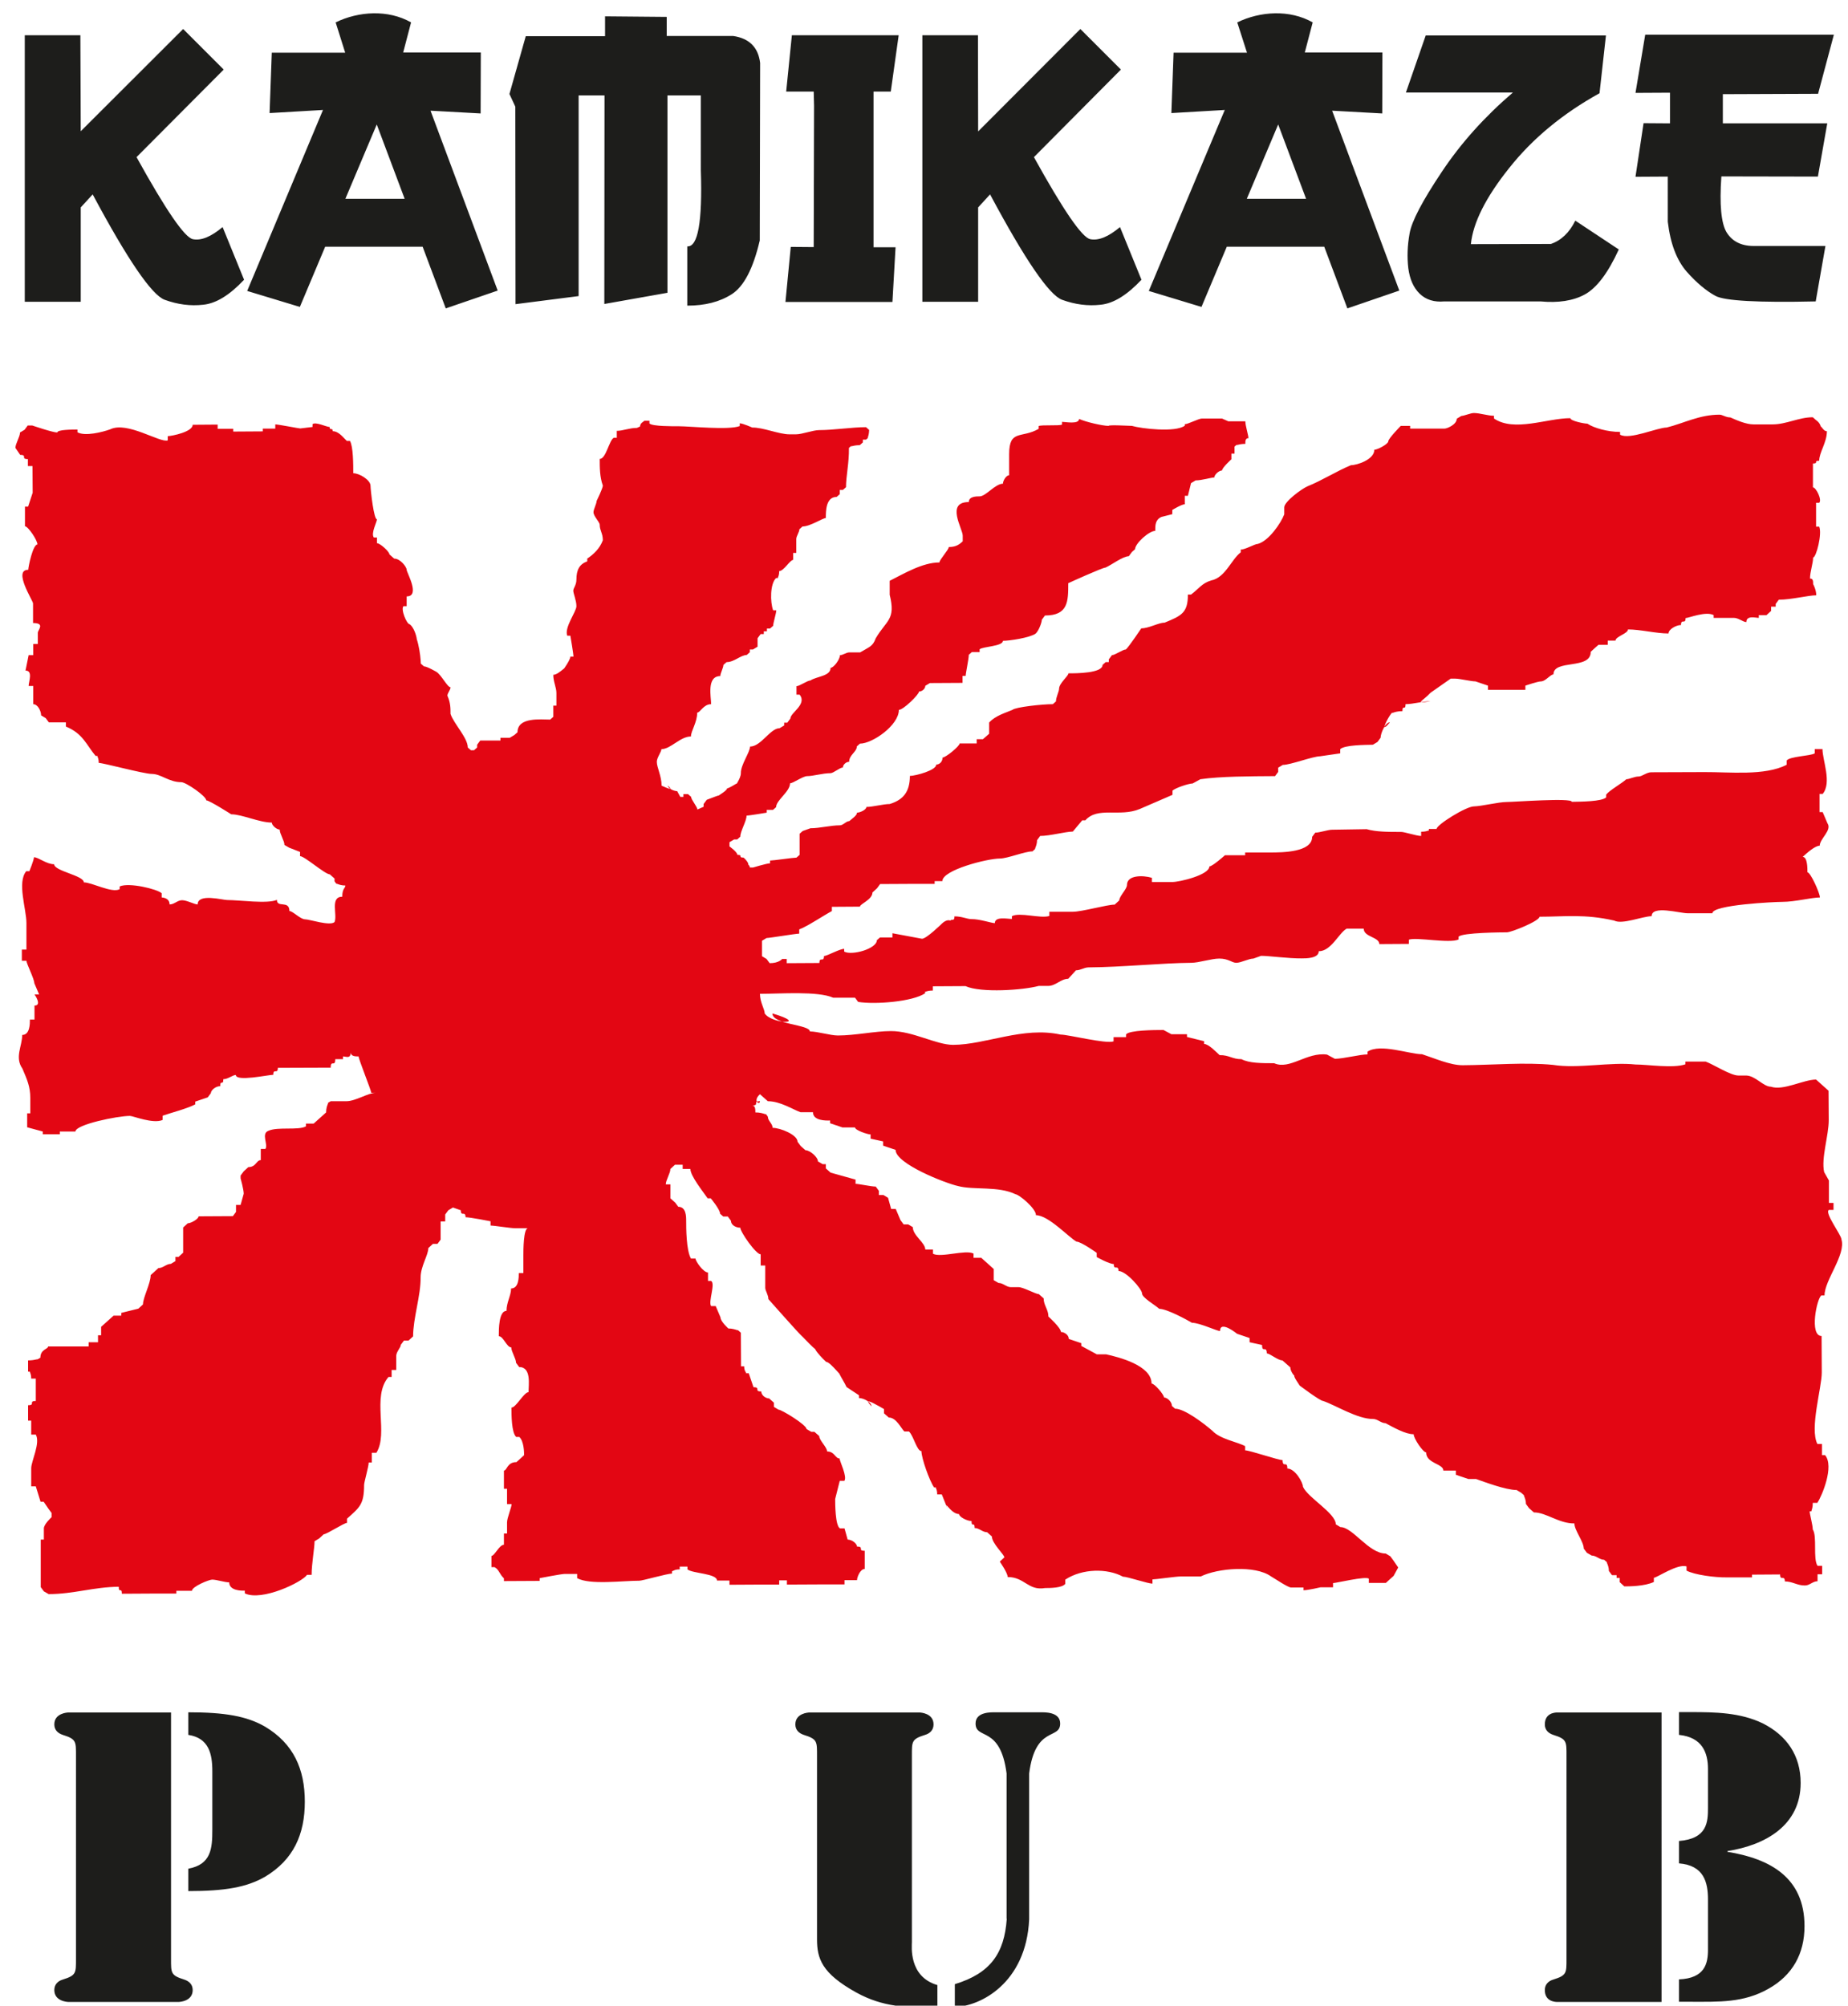
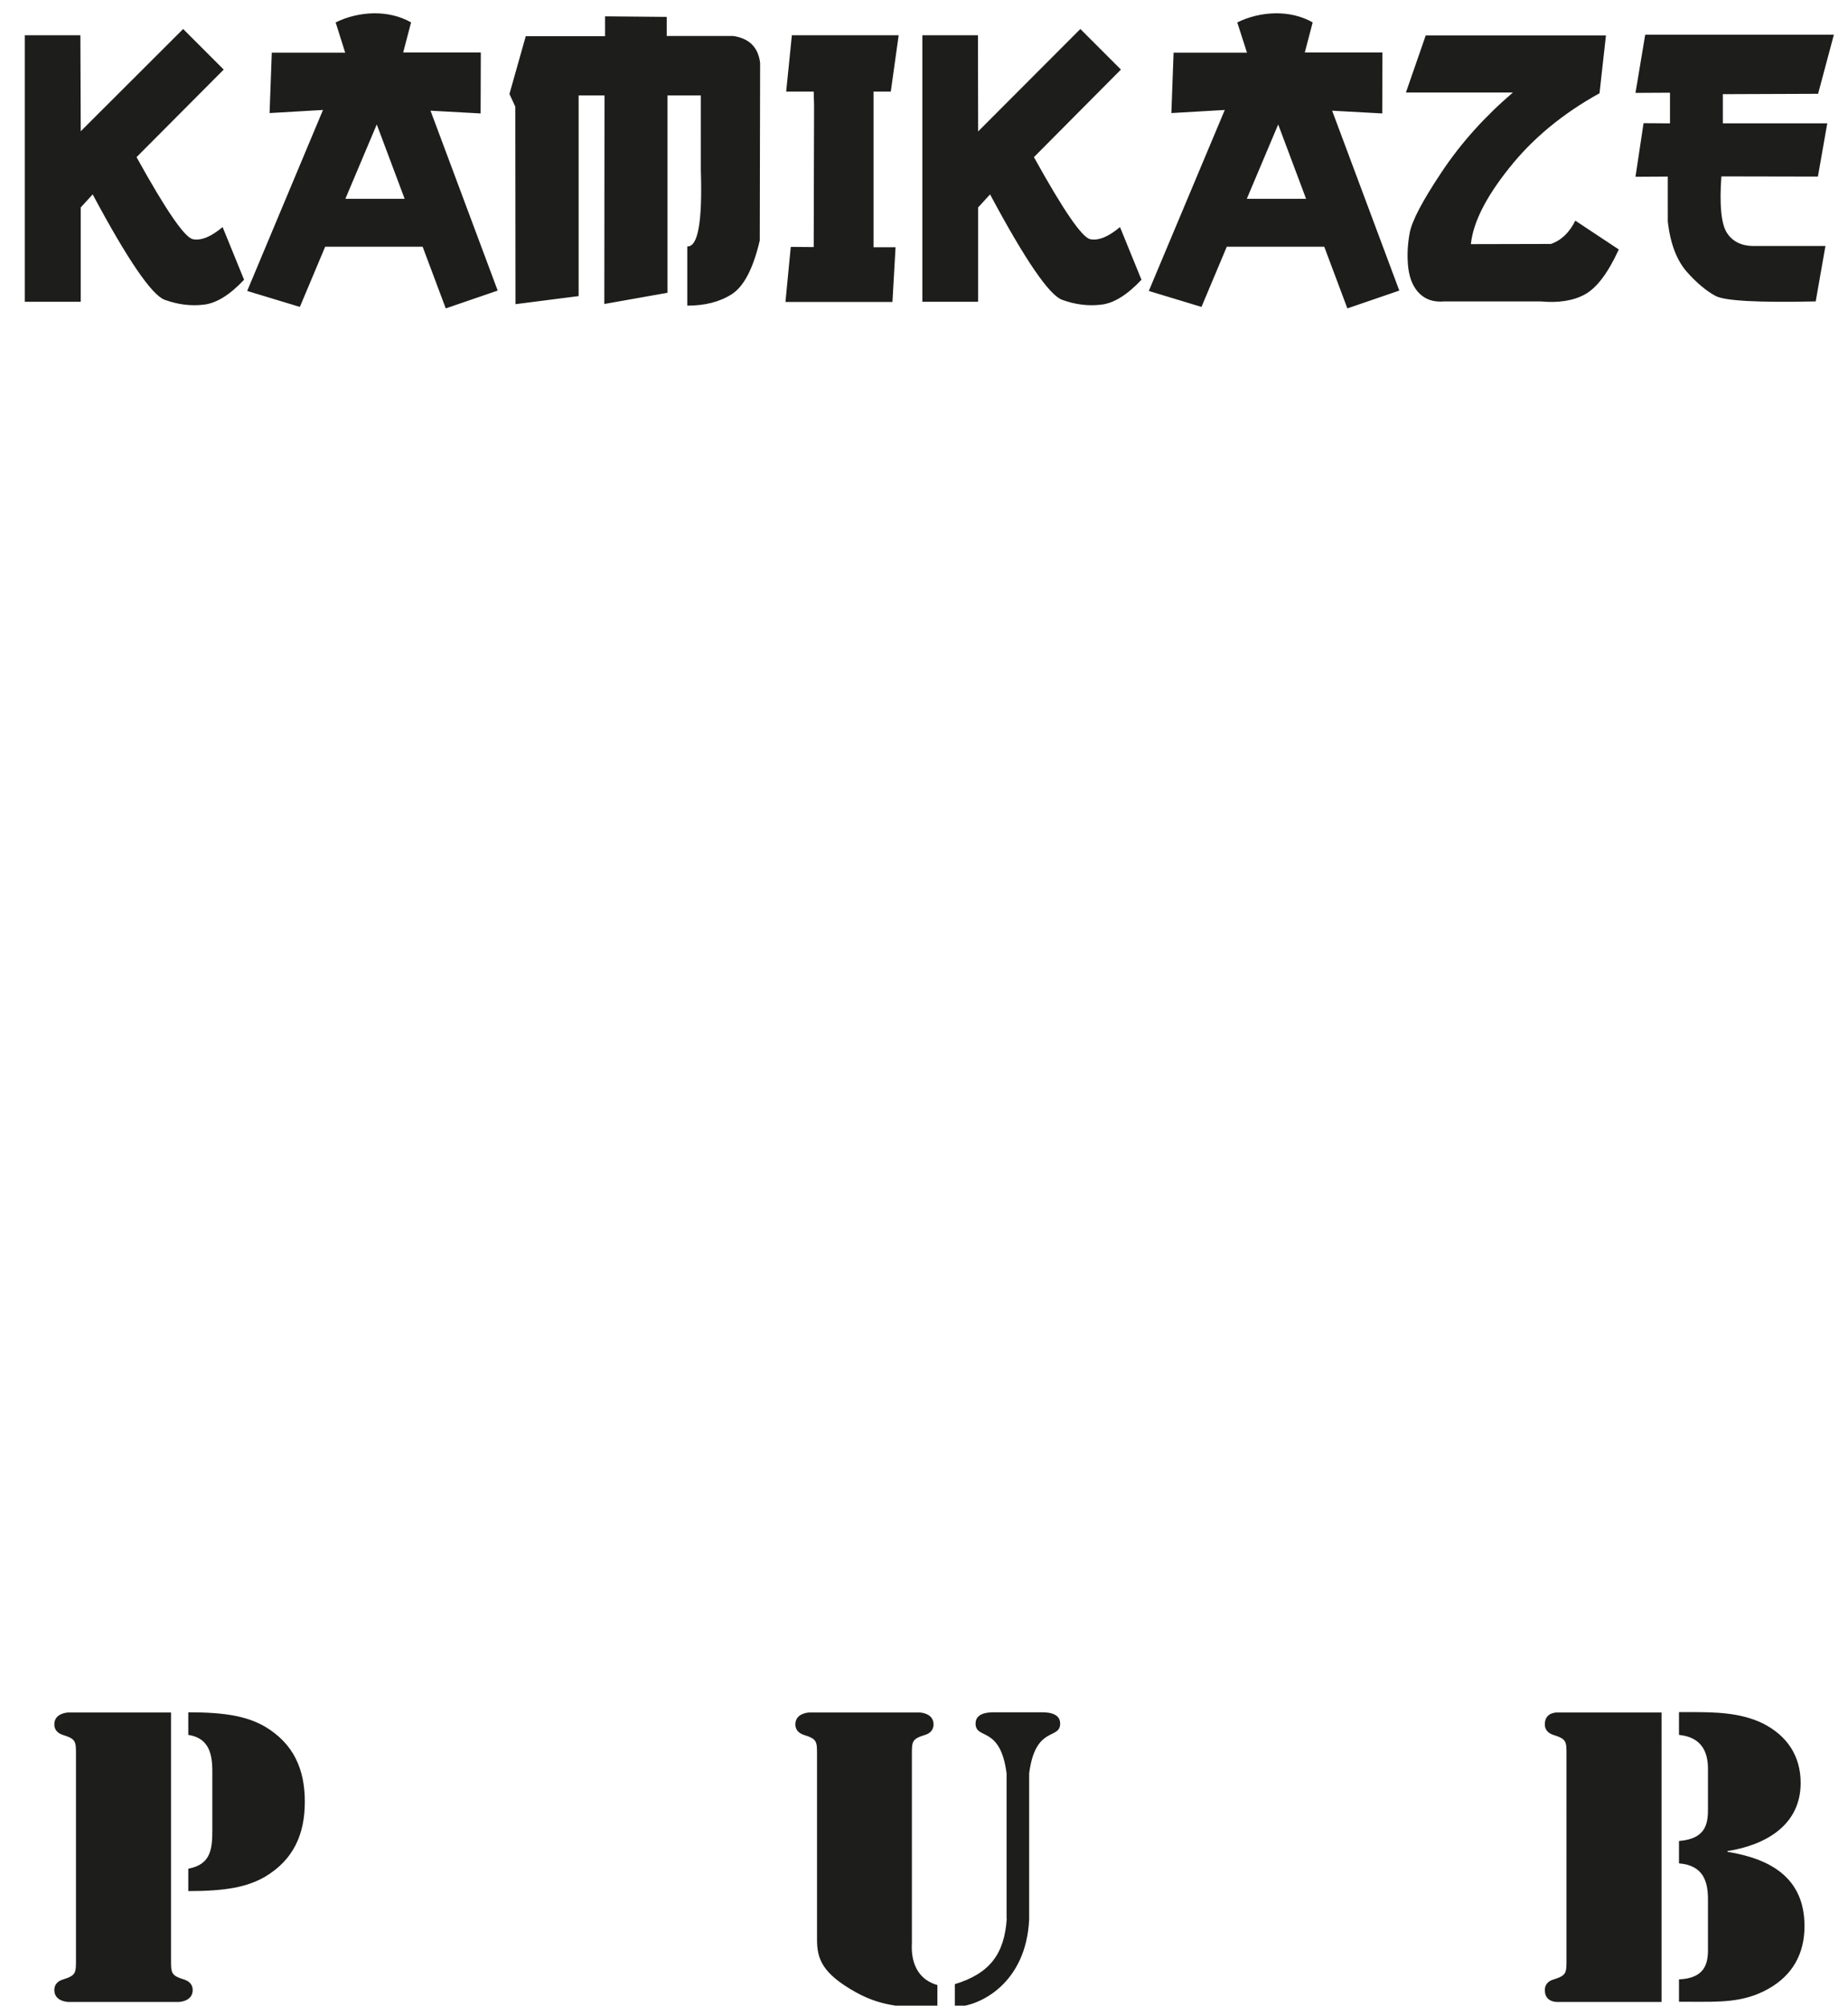
<svg xmlns="http://www.w3.org/2000/svg" xmlns:xlink="http://www.w3.org/1999/xlink" version="1.1" id="Capa_1" x="0px" y="0px" viewBox="0 0 1007 1092.6" style="enable-background:new 0 0 1007 1092.6;" xml:space="preserve">
  <style type="text/css">
	.st0{clip-path:url(#SVGID_2_);fill:#E30613;}
	.st1{clip-path:url(#SVGID_2_);fill:#1D1D1B;}
</style>
  <g>
    <defs>
      <rect id="SVGID_1_" x="8.4" y="7.2" width="996.1" height="1086.6" />
    </defs>
    <clipPath id="SVGID_2_">
      <use xlink:href="#SVGID_1_" style="overflow:visible;" />
    </clipPath>
-     <path class="st0" d="M163.6,233.4c-0.8,0-11.9-2.2-13.6-2.2l0,2.3l-6.8,0v1.5l-16.1,0.1l0-1.5l-8.5,0l0-2.3l-13.6,0.1   c0,3.8-11,6.1-13.6,6.2l0,2.3c-4.2,1.5-22.1-10.6-31.4-6c-4.2,1.5-13.6,3.9-17.8,1.6l0-1.5c-2.5,0-11,0-11,1.6   c-2.5,0-13.6-3.8-13.6-3.8l-2.5,0l-1.7,2.3l-2.5,1.5c0,2.3-2.5,6.1-2.5,8.4l2.6,3.8c4.2,0,0,2.3,4.2,2.3l0,3.8l2.5,0l0.1,14.5   l-2.5,7.6l-1.7,0l0,10.7c1.7,0,6.8,7.6,6.8,9.9c-2.5,0-5,12.2-5,13.8c-8.5,0,2.6,16.8,2.6,18.3l0,10.7c6.8,0,2.6,3.8,2.6,5.3l0,6.1   l-2.5,0l0,6.1l-2.5,0l-1.7,8.4c4.2,0,1.7,6.1,1.7,8.4l2.5,0l0,9.9c2.5,0,4.3,3.8,4.3,6.1l2.5,1.5l1.7,2.3l9.3,0l0,2.3   c9.3,3.8,11.1,9.9,16.2,16l1.7,0c-1.7,0,0,0,0,3.8c2.5,0,24.6,6,28.9,6c5.1,0,9.3,4.5,16.1,4.5c2.5,0,13.6,7.6,13.6,9.9   c1.7,0,13.6,7.6,13.6,7.6c5.9,0,15.3,4.5,22.1,4.5c0,1.5,2.6,3.8,4.3,3.8c0,2.3,2.6,6.1,2.6,8.4l2.6,1.5l5.9,2.3l0,2.3   c2.5,0,13.6,9.9,16.2,9.9l2.6,2.3l0,1.5l1.7,2.3c-1.7-2.3,0,0,4.2,0c0,1.5-1.7,1.5-1.7,6.1c-6.8,0-2.5,9.9-4.2,13.8   c-2.5,2.3-13.6-1.5-16.1-1.5c-2.5,0-6.8-4.6-8.5-4.5c0-6.1-6.8-1.5-6.8-6.1c-5.1,2.3-20.4,0.1-27.1,0.1c-2.5,0-16.1-3.8-16.1,2.4   c-1.7,0-5.9-2.3-8.5-2.3c-2.5,0-4.2,2.3-6.8,2.3c0-3.8-4.3-3.8-4.3-3.8l0-2.3c-2.5-2.3-17.8-6-22.9-3.7l0,1.5   c-4.2,2.3-15.3-3.8-19.5-3.7c0-3.8-16.1-6.1-16.2-9.9c-4.2,0-8.5-3.8-11-3.8c0,1.5-2.5,7.6-2.5,7.6l-1.7,0   c-5.1,6.1,0.1,20.6,0.1,28.2l0,14.5l-2.5,0l0,6.1l2.5,0c0,1.5,4.3,9.9,4.3,12.2l2.6,6.1l-2.5,0c0,0,4.3,6.1,0,6.1l0,7.6l-2.5,0   c0,2.3,0,8.4-4.2,8.4c0,6.1-4.2,12.2,0.1,18.3c2.6,6.1,4.3,9.9,4.3,16l0,8.4l-1.7,0l0,7.6l8.5,2.3l0,1.5l9.3,0l0-1.5l8.5,0   c0-3.8,22.9-8.5,29.7-8.5c1.7,0,12.7,4.5,17.8,2.2l0-2.3c4.2-1.5,13.6-3.9,17.8-6.2l0-1.5l6.8-2.3l1.7-2.3c0-1.5,2.5-3.8,5.1-3.8   c0-3.8,1.7,0,1.7-3.8c2.5,0,5.1-2.3,6.8-2.3c0,3.8,17.8-0.1,20.4-0.1c0-3.8,2.5,0,2.5-3.8l28.8-0.1c0-4.6,2.5,0,2.5-4.6l4.2,0   l0-1.5c1.7,0,4.2,1.5,4.2-2.3c0,2.3,2.6,2.3,4.3,2.3c0,1.5,6.8,18.3,6.9,19.8l2.5,0c-4.2,0-11,4.6-16.1,4.6l-8.5,0l-2.5,1.5   c2.5-1.5,0,0,0,4.6l-6.8,6.1l-4.2,0l0,1.5c-4.2,2.3-15.3,0.1-20.4,2.4c-4.2,1.5,0,7.6-1.7,9.9l-2.5,0l0,6.1c-2.5,0-2.5,3.8-6.8,3.8   l-2.5,2.3l-1.7,2.3l0,1.5c0,0,1.7,6.1,1.7,8.4l-1.7,6.1l-2.5,0l0,3.8l-1.7,2.3l-18.7,0.1c0,1.5-4.2,3.8-5.9,3.8l-2.5,2.3l0,13.7   l-2.5,2.3l-1.7,0l0,2.3l-2.5,1.5c-2.5,0-4.2,2.3-6.8,2.3l-2.5,2.3l-1.7,1.5c0,4.6-4.2,12.2-4.2,16l-2.5,2.3l-9.3,2.3l0,1.5l-4.2,0   l-6.8,6.1l0,4.6h-1.7l0,3.8l-5.1,0l0,2.3l-13.6,0l-8.5,0c0,1.5-4.2,1.5-4.2,6.1l-2.5,1.5c2.5-1.5,0,0-4.2,0l0,6.1h1.7   c-1.7,0,0,0,0,3.8l2.5,0l0,12.2c-4.2,0,0,2.3-4.2,2.3l0,8.4l1.7,0l0,7.6l2.5,0c2.6,4.6-2.5,14.5-2.5,18.3l0,9.9l2.5,0l2.6,8.4   l1.7,0l2.6,3.8l1.7,2.3l0,2.3c0,0-4.2,3.8-4.2,6.1l0,6.1l-1.7,0l0,16l0,9.9l1.7,2.3l2.6,1.5c13.6,0,24.6-3.9,38.2-4   c0,3.8,1.7,0,1.7,3.8l17.8-0.1l11.9,0v-1.5l8.5,0c0-2.3,9.3-6.1,11-6.1c2.5,0,6.8,1.5,9.3,1.5c0,4.6,6.8,4.6,8.5,4.5l0,1.5   c9.3,4.5,31.4-6.2,33.9-10.1l2.5,0c0-6.1,1.6-14.5,1.6-18.3l2.5-1.5l2.5-2.3c1.7,0,11-6.2,12.7-6.2l0-2.3c6.8-6.1,9.3-7.7,9.3-18.4   c0-1.5,2.5-9.9,2.5-12.2l1.7,0l0-5.3l2.5,0c6.7-10.7-2.7-30.5,6.6-41.3l1.7,0l0-3.8l2.5,0l0-7.6c0-2.3,2.5-4.6,2.5-6.1l1.7-2.3   l2.5,0l2.5-2.3c0-9.9,4.2-22.2,4.1-32.1c0-6.1,4.2-12.2,4.2-16l2.5-2.3l2.5,0l1.7-2.3l0-9.9l2.5,0l0-3.8l1.7-2.3l2.5-1.5l4.3,1.5   c0,3.8,2.5,0,2.6,3.8c2.5,0,13.6,2.2,13.6,2.2l0,2.3c1.7,0,11,1.5,13.6,1.5l6.8,0c-2.5,0-2.5,12.2-2.5,14.5l0,9.9l-2.5,0   c0,2.3,0,8.4-4.2,8.4c0,3.8-2.5,7.6-2.5,12.2c-4.2,0-4.2,9.9-4.2,13.8c2.5,0,4.3,6.1,6.8,6.1c0,2.3,2.6,6.1,2.6,8.4l1.7,2.3   c6.8,0,5.1,9.9,5.1,13.7c-2.5,0-6.8,8.4-9.3,8.4c0,3.8,0,13.7,2.6,16l1.7,0c2.5,2.3,2.6,8.4,2.6,9.9l-2.5,2.3l-1.7,1.5   c-5.1,0-5.1,4.6-6.8,4.6l0,9.9l1.7,0l0,8.4l2.5,0c0,1.5-2.5,7.6-2.5,9.9l0,6.1l-1.7,0l0,6.1c-2.5,0-5.1,6.1-6.8,6.1l0,6.1l1.7,0   c2.6,1.5,2.6,3.8,5.1,6.1l0,1.5l19.5-0.1l0-1.5c0,0,11.9-2.3,13.6-2.3l6.8,0l0,2.3c6.8,3.8,24.6,1.4,33.9,1.4   c1.7,0,15.3-3.9,17.8-3.9l0-2.3c0,2.3,0,0,4.2,0l0-1.5l4.2,0l0,1.5c2.6,2.3,16.1,2.2,16.1,6.1l6.8,0l0,2.3l17.8-0.1l9.3,0l0-2.3   l4.2,0l0,2.3l20.4-0.1l11,0l0-2.3l6.8,0c0-1.5,1.7-6.1,4.2-6.1l0-9.9c-4.2,0,0-2.3-4.2-2.3c0-1.5-2.6-3.8-5.1-3.8l-1.7-6.1l-2.5,0   c-2.6-1.5-2.6-13.7-2.6-16l2.5-9.9l2.5,0c1.7-2.3-2.6-10.7-2.6-12.2c-2.5,0-2.6-3.8-6.8-3.8c0-2.3-4.3-6.1-4.3-8.4l-2.6-2.3l-1.7,0   l-2.6-1.5c0-2.3-13.6-10.6-15.3-10.6l-2.5-1.5l0-2.3l-2.6-2.3c-1.7,0-4.2-1.5-4.3-3.8c-4.2,0,0-2.3-4.2-2.3l-2.6-7.6l-2.5,0   c2.5,0,0,0,0-3.8l-1.7,0l-0.1-18.3l-2.6-2.3c2.6,2.3,0,0-4.2,0c0,0-4.3-3.8-4.3-6.1l-2.6-6.1l-2.5,0c-1.7-2.3,2.5-12.2,0-13.7   l-1.7,0l0-4.6c-2.5,0-6.8-6.1-6.8-7.6l-2.5,0c-2.6-4.6-2.6-16.8-2.6-20.6c0-2.3,0-7.6-4.3-7.6l-1.7-2.3l-2.6-2.3l0-7.6l-2.5,0   c0-2.3,2.5-6.1,2.5-8.4l2.5-2.3l4.2,0l0,2.3l4.2,0c0,3.8,6.8,12.2,9.4,16l1.7,0c0,0,5.1,6.1,5.1,8.4l1.7,1.5l2.5,0l1.7,2.3   c0,2.3,2.6,3.8,5.1,3.8c0,2.3,8.5,14.5,11.1,14.5l0,6.1l2.5,0l0,12.2c0,1.5,1.7,3.8,1.7,6.1c0,0,16.2,18.3,17.9,19.8   c2.6,2.3,9.4,10.7,13.6,10.6c-11.1-8.4-4.2,0,0,3.8c2.5,0,9.4,9.9,11.1,9.9c-8.5-9.9-1.7,0,0,3.8l6.8,4.5l0,1.5   c2.5,0,6.8,2.3,6.8,4.5c-4.3-4.6,0-2.3,4.2,0l2.6,1.5l0,2.3l2.6,2.3c4.2,0,6.8,6.1,8.5,7.6l2.5,0c2.5,2.3,4.3,10.7,6.8,10.7   c0,3.8,4.3,16,6.9,19.8l1.7,0c-1.7,0,0,0,0,3.8l2.5,0l4.3,10.7c-4.3-10.7,0,0,5.1,0c0,1.5,4.3,3.8,6.8,3.8c0,3.8,1.7,0,1.7,3.8   c2.5,0,4.3,2.3,6.8,2.3l2.6,2.3c0,3.8,6.8,9.9,6.8,11.4l-2.5,2.3c0,0,4.3,6.1,4.3,8.4c9.3,0,11.1,7.6,20.4,6c2.5,0,9.3,0,11-2.3   l0-2.3c9.3-6.1,22.9-6.2,31.4-1.6c2.5,0,13.6,3.8,16.1,3.8l0-2.3c1.7,0,12.7-1.6,15.3-1.6l11,0c9.3-4.6,29.7-6.2,38.2-0.1   c2.6,1.5,9.3,6.1,11,6.1l6.8,0l0,1.5c2.5,0,9.3-1.6,9.3-1.6l6.8,0l0-2.3c1.7,0,17.8-3.9,19.5-2.4l0,2.3l9.3,0l2.5-2.3l1.7-1.5   l2.5-4.6l-2.6-3.8l-1.7-2.3l-2.5-1.5c-9.3,0-17.9-14.4-24.7-14.4l-2.5-1.5c0-6.1-15.3-14.5-17.9-20.5c0-2.3-4.3-9.9-8.5-9.9   c0-4.6-2.5,0-2.6-4.6c-2.5,0-17.8-5.3-20.4-5.3l0-2.3c-4.2-2.3-13.6-3.8-17.8-8.3c-4.3-3.8-15.3-12.2-20.4-12.1l-1.7-1.5   c0-2.3-2.6-4.6-4.3-4.6c0-1.5-5.1-7.6-6.8-7.6c0-9.9-17.9-14.4-24.7-15.9l-5.1,0l-8.5-4.6l0-1.5l-6.8-2.3c0-2.3-2.6-3.8-4.3-3.8   c0-2.3-6.8-8.4-6.8-8.4c0-3.8-2.6-6.1-2.6-9.9l-2.6-2.3c-1.7,0-8.5-3.8-11-3.8l-4.2,0c-2.5,0-4.3-2.3-6.8-2.3l-2.6-1.5l0-6.1   l-6.8-6.1l-4.2,0l0-2.3c-4.3-2.3-17.8,2.4-22.1,0.1l0-2.3l-4.2,0c0-3.8-6.8-7.6-6.8-12.2l-2.5-1.5l-2.5,0l-1.7-2.3l-2.6-6.1l-2.5,0   l-1.7-6.1l-2.5-1.5l-2.5,0l0-2.3l-1.7-2.3c-2.5,0-9.3-1.5-11-1.5l0-2.3l-13.6-3.8l-2.6-2.3l0-2.3l-1.7,0l-2.6-1.5   c0-2.3-4.3-6.1-6.8-6.1l-2.6-2.3l-1.7-2.3c0-3.8-9.4-7.6-13.6-7.6c0-2.3-2.6-3.8-2.6-6.1l-1.7-2.3c1.7,2.3,0,0-5.1,0   c0-1.5,0-3.8-1.7-3.8c4.2,0,0-2.3,4.2-2.3c0,2.3-4.2,0,0-3.8l4.3,3.8c6.8,0,13.6,4.5,17.8,6l6.8,0c0,4.6,6.8,4.6,9.3,4.5v1.5   l6.8,2.3l6.8,0c0,1.5,6.8,3.8,8.5,3.8l0,2.3l6.8,1.5l0,2.3l6.8,2.3c0,7.6,27.2,18.2,34,19.7c8.5,2.3,22.1-0.1,31.4,4.5   c1.7,0,11.1,7.6,11.1,11.4c6.8,0,17.9,12.1,22.1,14.4c2.5,0,11,6.1,11,6.1l0,2.3c0,0,6.8,3.8,9.3,3.8c0,3.8,2.5,0,2.6,3.8   c4.2,0,12.8,9.9,12.8,12.2c0,2.3,6.8,6.1,9.4,8.4c4.2,0,15.3,6.1,17.8,7.6c4.2,0,13.6,4.5,15.3,4.5c0-6.1,9.3,1.5,9.3,1.5l6.8,2.3   l0,2.3l6.8,1.5c0,4.6,2.5,0,2.6,4.6c1.7,0,6,3.8,8.5,3.8l2.6,2.3l1.7,1.5c0,2.3,2.6,6.1,5.1,6.1c-5.1-3.8-2.5,0,0,3.8   c0,0,11.1,8.4,12.8,8.4c6.8,2.3,18.7,9.9,27.2,9.8c2.5,0,4.3,2.3,6.8,2.3c4.3,2.3,11,6.1,15.3,6c0,2.3,5.1,9.9,6.8,9.9   c0,6.1,9.4,6.1,9.4,9.9l6.8,0l0,2.3l6.8,2.3l4.2,0c4.3,1.5,16.1,6,22.1,6l2.5,1.5l2.6,2.3c-2.6-2.3,0,0,0,3.8l1.7,2.3l2.6,2.3   c6.8,0,13.6,6.1,22.1,6c0,3.8,5.1,9.9,5.1,13.7l1.7,2.3l2.6,1.5c2.5,0,4.3,2.3,6.8,2.3l2.6,2.3c-2.6-2.3,0,0,0,3.8l1.7,2.3l2.5,0   l0,1.5l1.7,0l0,2.3l2.5,2.3c2.5,0,11,0,16.1-2.4l0-2.3c1.7,0,12.7-7.7,17.8-6.2l0,2.3c4.3,2.3,15.3,3.8,22.1,3.7l13.6,0l0-1.5   l15.3-0.1c0,3.8,2.5,0,2.6,3.8c4.2,0,6.8,2.3,11,2.2c2.5,0,4.2-2.3,6.8-2.3l0-3.8l2.5,0l0-4.6l-2.5,0c-2.6-3.8-0.1-16-2.6-19.8   c0-2.3-1.7-8.4-1.7-9.9l1.7,0c-1.7,0,0,0,0-4.6l2.5,0c2.5-3.8,9.3-19.9,4.2-26l-1.7,0l0-6.1l-2.5,0c-4.3-8.4,2.4-30.6,2.4-38.9   l-0.1-19.9c-6.8,0-2.6-20.6-0.1-22.1l1.7,0c0-8.4,11.8-22.2,9.2-30.6c0-2.3-9.4-14.5-6.8-16l2.5,0l0-3.8l-2.5,0l0-12.2l-2.6-4.6   c-1.7-7.6,2.5-19.9,2.5-28.3l-0.1-16l-6.8-6.1c-6.8,0-17.8,6.2-24.6,3.9c-4.2,0-8.5-6.1-13.6-6.1l-4.2,0c-4.2,0-13.6-6.1-17.8-7.6   l-11,0l0,1.5c-6.8,2.3-20.4,0.1-27.2,0.1c-13.6-1.5-31.4,2.4-45,0.2c-15.3-1.5-33.1,0.1-49.2,0.2c-6.8,0-15.3-3.8-22.1-6   c-6.8,0-22.9-6-29.7-1.4v1.5c-4.2,0-12.7,2.3-17.8,2.4l-4.3-2.3c-11-1.5-20.3,8.5-28.8,4.7c-6.8,0-13.6,0-17.8-2.2   c-5.1,0-6.8-2.3-11.9-2.2c-1.7-1.5-6-6.1-8.5-6.1l0-1.5l-9.3-2.3l0-1.5l-8.5,0l-4.3-2.3c-5.1,0-18.7,0.1-20.4,2.4v1.5l-6.8,0l0,2.3   c-4.2,1.5-24.6-3.7-28.9-3.7c-20.4-4.5-40.7,5.5-58.5,5.6c-9.3,0-22.1-7.6-34-7.5c-8.5,0-19.5,2.4-28.8,2.4c-4.2,0-11-2.2-15.3-2.2   c0-3.8-20.4-3.7-20.4-9.8c20.4,6,0,6.1-4.2,0c0-2.3-2.6-6.1-2.6-10.7c11,0,31.4-1.6,39.9,2.1l11.9,0l1.7,2.3   c9.3,1.5,29.7-0.1,36.5-4.7l0-1.5c0,1.5,0,0,4.2,0l0-2.3l17.8-0.1c8.5,3.8,31.4,2.2,39.9-0.1l5.1,0c4.2,0,6.8-3.8,11-3.9l4.2-4.6   c2.5,0,4.2-1.5,6.8-1.6c17.8-0.1,40.7-2.4,56-2.5c4.2,0,11-2.3,15.3-2.3c5.1,0,6.8,2.3,9.3,2.3c2.5,0,6.8-2.3,9.3-2.3l4.2-1.5   c4.2,0,15.3,1.5,22.1,1.4c2.5,0,9.3,0,9.3-3.9c6.8,0,11-10,15.2-12.3l9.3,0c0,4.6,8.5,4.5,8.5,8.4l16.1-0.1l0-2.3   c4.2-1.5,22.1,2.2,27.1-0.1l0-1.5c1.7-2.3,24.6-2.4,26.3-2.4c2.5,0,17.8-6.2,17.8-8.5c13.6,0,24.6-1.6,40.7,2.1   c4.3,2.3,15.3-2.3,20.4-2.4c0-6.1,15.3-1.6,19.5-1.6l13.6,0c0-4.6,33.9-6.2,38.2-6.2c6.8,0,15.3-2.3,20.4-2.4   c0-2.3-5.1-13.7-6.8-13.7c0-2.3,0-8.4-2.6-8.4c2.5-2.3,6.8-6.1,9.3-6.1c0-3.8,6.8-8.4,4.2-12.2l-2.6-6.1l-1.7,0l0-9.9l1.7,0   c5.1-6.1-0.1-18.3-0.1-24.4l-4.2,0l0,2.3c-2.5,1.5-13.6,1.6-15.3,3.9l0,2.3c-11.9,6.2-31.4,3.9-44.9,4l-28.9,0.1   c-2.5,0-5.1,2.3-6.8,2.3c-2.5,0-5.1,1.5-6.8,1.5c-2.5,2.3-9.3,6.1-11,8.4l0,1.5c-2.5,2.3-13.6,2.3-18.7,2.4   c0-2.3-31.4,0.1-35.6,0.1c-4.2,0-13.6,2.3-17.8,2.4c-4.2,0-20.3,10-20.3,12.3l-4.2,0l0,1.5c0-1.5,0,0-4.2,0l0,2.3   c-2.5,0-9.3-2.3-11-2.2c-6.8,0-13.6,0-18.7-1.5L726,452c-2.5,0-6.8,1.6-9.3,1.6l-1.7,2.3c0,8.4-16.1,8.5-22.9,8.5l-13.6,0l0,1.5   l-11,0c0,0-6.8,6.1-8.5,6.1c0,4.6-16.1,8.5-20.3,8.5l-11,0l0-2.3c-5.1-1.5-13.6-1.5-13.6,3.9c0,2.3-4.2,6.1-4.2,8.4l-2.5,2.3   c-4.2,0-17.8,3.9-22.9,3.9l-12.7,0l0,2.3c-5.1,1.5-16.1-2.2-20.4,0.1l0,1.5c-2.5,0-9.3-1.5-9.3,2.3c-1.7,0-8.5-2.3-12.7-2.2   c-2.5,0-5.1-1.5-9.3-1.5c0,3.8-2.5,0-2.5,3.8c2.5,0,0-3.8-4.2,0c0,0-8.5,8.4-11,8.4l-16.1-3l0,2.3l-6.8,0l-1.7,1.5   c0,4.6-13.5,8.5-17.8,6.2l0-1.5c-2.5,0-9.3,3.9-11,3.9c0,3.8-2.5,0-2.5,3.8l-17.8,0.1l0-2.3l-2.5,0c0,0-1.7,2.3-6.8,2.3l-1.7-2.3   l-2.5-1.5l0-8.4l2.5-1.5c1.7,0,15.3-2.3,17.8-2.4l0-2.3c4.2-1.5,13.5-7.7,17.8-10l0-2.3l15.3-0.1c0-1.5,6.8-3.8,6.8-7.7l2.5-2.3   l1.7-2.3l18.7-0.1l11,0l0-1.5l4.2,0c0-6.1,24.6-12.3,31.3-12.3c4.2,0,13.6-3.9,17.8-3.9l2.5-2.3c-2.5,2.3,0,0,0-3.8l1.7-2.3   c5.1,0,13.6-2.3,17.8-2.4l5.1-6.1l1.7,0c6.8-7.7,18.7-1.6,29.7-6.2l17.8-7.7l0-2.3c1.7-1.5,8.5-3.8,11-3.9l4.2-2.3   c11-1.6,27.1-1.6,40.7-1.7l1.7-2.3l0-2.3l2.5-1.5c4.2,0,16.1-4.6,20.3-4.7l11-1.6l0-2.3c2.5-2.3,13.6-2.3,17.8-2.4l2.5-1.5l1.7-2.3   c0-2.3,2.5-8.4,5.1-8.4c-5.1,6.1-2.5,0,0-3.8l1.7-2.3c-1.7,2.3,0,0,5.1,0c0-3.8,1.7,0,1.7-3.8c4.2,0,9.3-1.6,13.6-1.6   c-9.3,1.6-4.2,0,0-4.6l11-7.7l2.5,0c2.5,0,8.5,1.5,11,1.5l6.8,2.3l0,2.3l13.6,0l6.8,0l0-2.3c0,0,6.8-2.3,8.5-2.3   c2.5,0,5.1-3.8,6.8-3.8c0-8.4,20.4-2.4,20.3-12.3l2.5-2.3l1.7-1.5l5.1,0l0-2.3l4.2,0c0-2.3,6.8-3.8,6.8-6.1   c6.8,0,15.3,2.2,22.1,2.2c0-2.3,4.2-4.6,6.8-4.6c0-3.8,2.5,0,2.5-3.8c1.7,0,11-3.9,15.3-1.6l0,1.5l11,0c2.5,0,5.1,2.3,6.8,2.3   c0-3.8,5.1-2.3,6.8-2.3l0-1.5l4.2,0l2.5-2.3l0-2.3l2.5,0V329l1.7-2.3c6.8,0,16.1-2.4,20.4-2.4c0-3.1-1.7-6.1-1.7-6.1   c0-1.5,0-3.1-1.7-3c0-3.8,1.7-8.4,1.7-11.5c1.7,0,5-13,3.3-16.8l-1.7,0l0-13l1.7,0c1.7-1.5-1.7-8.4-3.4-8.4l0-13   c3.4,0,0-1.5,3.4-1.5c0-4.6,4.2-9.9,4.2-16.1c-2.5,0-2.6-3.8-6-3.8c3.4,3.8,3.4,0,0-2.3l-1.7-1.5c-7.6,0-14.4,3.9-22,3.9l-10.2,0   c-4.2,0-9.3-2.3-12.7-3.8c-2.5,0-4.3-1.5-5.9-1.5c-11,0-19.5,4.7-28.8,7c-5.1,0-20.3,6.9-25.4,3.9l0-1.5c-6.8,0-14.4-2.2-17.8-4.5   c-1.7,0-9.3-1.5-9.3-3c-12.7,0-30.5,7.7-41.6,0.2l0-1.5c-3.4,0-7.6-1.5-11-1.5c-1.7,0-5.1,1.5-6.8,1.6l-2.5,1.5   c0,3.1-5.1,5.4-6.8,5.4l-12.7,0l-5.9,0l0-1.5l-5.1,0c0,0-6.8,6.9-6.8,8.4c0,1.5-5.9,4.6-7.6,4.6c0,5.3-9.3,8.4-12.7,8.4   c-7.6,3.1-16.1,8.5-23.7,11.5c-3.4,1.5-12.7,8.4-12.7,11.5l0,3.8c-1.7,4.6-8.4,14.5-14.4,16.1c-1.7,0-6.8,3.1-9.3,3.1l0,1.5   c-5.1,3.8-8.4,13.8-16.1,15.3c-5.1,1.5-6.8,4.6-11,7.7l-1.7,0c0,9.9-3.4,11.5-12.7,15.3c-3.4,0-8.5,3.1-12.7,3.1   c0,0-6.7,10-8.4,11.5c-1.7,0-5.9,3.1-7.6,3.1l-1.7,2.3l0,1.5l-1.7,0l-1.7,1.5c0,4.6-14.4,4.6-18.6,4.6c0,1.5-5.1,5.4-5.1,8.4   c0,1.5-1.7,4.6-1.7,6.9l-1.7,1.5c-5.9,0-20.4,1.6-22,3.1c-3.4,1.5-9.3,3.1-12.7,6.9l0,6.1l-1.7,1.5l-1.7,1.5l-3.4,0l0,2.3l-9.3,0   c0,1.5-7.6,7.7-9.3,7.7c0,2.3-1.7,3.8-3.4,3.8c0,3.1-11,6.1-14.4,6.2c0,8.4-3.4,13-11,15.3c-3.4,0-9.3,1.6-12.7,1.6   c0,1.5-3.4,3.1-5.1,3.1c0,1.5-2.5,3.1-4.2,4.6c-1.7,0-3.4,2.3-5.1,2.3c-5.1,0-11,1.6-16.1,1.6l-4.2,1.5l-1.7,1.5l0,11.5l-1.7,1.5   c-1.7,0-12.7,1.6-14.4,1.6l0,1.5c-1.7,0-9.3,2.3-9.3,2.3l-1.7,0c0,0,0-2.3-3.4-2.3c3.4,2.3,3.4,0,0-3.1c-3.4,0,0-1.5-3.4-1.5   c0-1.5-4.3-4.6-4.3-4.6l0-2.3l2.5-1.5l1.7,0l1.7-1.5c0-3.1,3.4-8.4,3.4-11.5c1.7,0,11-1.6,11-1.6l0-1.5l3.4,0l1.7-1.5   c0-3.8,7.6-8.4,7.6-13c1.7,0,6.8-3.8,9.3-3.9c3.4,0,8.5-1.6,12.7-1.6c1.7,0,5.1-3.1,6.8-3.1c0-1.5,1.7-3.1,3.4-3.1   c0-3.8,4.2-5.4,4.2-8.4l1.7-1.5c6.8,0,21.2-10,21.2-18.4c2.5,0,11-8.4,11-10c1.7,0,3.4-1.5,3.4-3.1l2.5-1.5l17.8-0.1l0-3.8l1.7,0   c0-1.5,1.7-9.2,1.7-11.5l1.7-1.5l4.2,0l0-1.5c1.7-1.5,12.7-1.6,12.7-4.6c3.4,0,14.4-1.6,17.8-3.9c1.7-1.5,3.4-6.1,3.4-7.6l1.7-2.3   c12.7,0,12.7-7.7,12.7-17.6c0,0,18.6-8.5,20.3-8.5c3.4-1.5,9.3-6.1,12.7-6.2l1.7-2.3l1.7-1.5c0-3.1,7.6-10,11-10   c0-3.1,0-6.1,3.4-7.6l5.9-1.5l0-2.3c0,0,5.1-3.1,6.8-3.1l0-4.6l1.7,0l1.7-6.9l2.5-1.5c3.4,0,8.5-1.6,10.2-1.6   c0-1.5,2.5-3.8,4.2-3.8c0-1.5,5.1-6.1,5.1-6.1l0-3.1l1.7,0l0-3.8l1.7-1.5c-1.7,1.5,0,0,4.2,0c0-1.5,0-3.1,1.7-3.1   c0-1.5-1.7-6.9-1.7-9.2l-9.3,0l-3.4-1.5l-11,0c-1.7,0-7.6,3.1-9.3,3.1v0.8c-5.1,3.8-23.7,1.6-28.8,0.1c-1.7,0-12.7-0.7-12.7,0   c-3.4,0-12.7-2.2-16.1-3.8c0,3.1-7.6,1.6-9.3,1.6l0,1.5c-1.7,0.8-11,0-12.7,0.8l0,1.5c-9.3,5.4-16.1,0.1-16.1,13.8l0,11.5   c-1.7,0-3.4,3.1-3.4,4.6c-4.2,0-9.3,6.9-12.7,6.9c-1.7,0-5.9,0-5.9,3.1c-12.7,0-3.3,14.5-3.3,18.3l0,3.1c-1.7,1.5-3.4,3.1-7.6,3.1   c0,1.5-5.1,6.9-5.1,8.4c-9.3,0-19.5,6.2-27.1,10l0,7.6c3.4,13.7-1.7,13.7-7.6,23.7c-1.7,4.6-3.4,4.6-8.5,7.7l-5.9,0   c-1.7,0-3.4,1.5-5.1,1.5c0,2.3-3.4,6.9-5.1,6.9c0,4.6-7.6,4.6-11,6.9c-1.7,0-5.9,3.1-7.6,3.1l0,4.6l1.7,0c4.3,5.3-5.1,9.9-5,13   l-1.7,2.3l-1.7,0l0,1.5l-2.5,1.5c-5.1,0-10.1,10-16.1,10c0,3.1-5.1,9.9-5,14.5c0,3.1-3.4,6.9-3.4,8.4c3.4-5.4,0-1.5-4.2,0   c0,1.5-6.8,4.6-6.8,6.1c6.8-4.6,0-1.5-4.2,0l-1.7,2.3l0,1.5l-3.4,1.5c0-1.5-3.4-5.3-3.4-6.9l-1.7-1.5l-2.5,0l0,1.5l-1.7,0l-1.7-3.1   c-1.7,0-5.1-1.5-5.1-3c3.4,3,0,1.5-3.4,0c0-5.3-2.6-9.9-2.6-13c0-2.3,2.5-5.4,2.5-6.9c5.1,0,10.2-6.9,16.1-6.9   c0-3.1,3.4-7.6,3.4-13c1.7,0,3.4-4.6,7.6-4.6c0-3.8-2.6-15.3,5-15.3c0-1.5,1.7-4.6,1.7-6.1l1.7-1.5c4.2,0,7.6-3.8,11-3.9l1.7-1.5   l0-1.5l1.7,0l2.5-1.5l0-4.6l1.7-2.3l1.7,0l0-1.5l1.7,0v-1.5l1.7,0l1.7-1.5c0-1.5,1.7-6.9,1.7-8.4h-1.7c-1.7-4.6-1.7-14.5,1.6-17.6   l1.7,0c-1.7,0,0,0,0-3.8c2.5,0,5.9-6.1,7.6-6.1l0-3.8l1.7,0l0-7.6c0-1.5,1.7-3.8,1.7-5.3l1.7-1.5c4.2,0,11-4.6,12.7-4.6   c0-3.8,0-11.5,5.9-11.5l1.7-1.5l0-2.3l1.7,0l1.7-1.5c0-6.1,1.7-13,1.6-21.4l1.7-1.5c-1.7,1.5,0,0,4.2,0l1.7-1.5l0-1.5l1.7,0   l1.7-1.5c-1.7,1.5,0,0,0-3.8l-1.7-1.5c-7.6,0-17.8,1.6-25.5,1.6c-3.4,0-9.3,2.3-12.7,2.3l-3.4,0c-5.9,0-14.4-3.8-20.4-3.7   c0,0-5.1-2.3-6.8-2.3l0,1.5c-5.9,2.3-27.1,0.1-33.1,0.1c-3.4,0-14.4,0.1-16.1-1.5l0-1.5l-5.1,0c5.1,0,0,0,0,3.1l-1.7,0.8   c-4.2,0-7.6,1.6-11,1.6l0,3.8l-1.7,0c-2.5,1.5-4.2,11.5-7.6,11.5c0,4.6,0,9.9,1.7,14.5c0,1.5-3.4,8.4-3.4,8.4   c0,1.5-1.7,4.6-1.7,6.1c0,2.3,3.4,5.3,3.4,6.9c0,3.1,1.7,4.6,1.7,8.4c-1.7,4.6-5.1,7.7-8.5,10l0,1.5c-4.2,1.5-5.9,4.6-5.9,9.9   c0,3.1-1.7,4.6-1.7,6.1s1.7,5.3,1.7,8.4c0,3.1-6.7,11.5-5,16.1l1.7,0c0,0,1.7,9.9,1.7,11.4l-1.7,0c0,2.3-5.9,9.9-5.9,9.9   c5.9-7.7,0,0-3.4,0c0,3.8,1.7,6.9,1.7,9.9l0,6.9l-1.7,0l0,6.1l-1.7,1.5c-5.1,0-17.8-1.5-17.8,6.9l-1.7,1.5l-2.5,1.5l-5.1,0l0,1.5   l-11,0l-1.7,2.3l0,1.5l-1.7,1.5h-1.7l-1.7-1.5c0-5.3-7.7-13-9.4-18.3c0-3.1,0-6.1-1.7-9.9c0-1.5,1.7-3.1,1.7-4.6   c-1.7,0-5.1-6.9-7.7-8.4c0,0-5.1-3-6.8-3l-1.7-1.5c0-3.8-1.8-18.3-6-18.3c6,14.5,4.2,0,0-3.1c-1.7,0-5.1-8.4-3.4-9.9l1.7,0l0-5.3   c7.6,0,0-13,0-14.5s-3.4-6.1-6.8-6.1l-2.6-2.3c0-1.5-5.1-6.1-6.8-6.1l0-3.1l-1.7,0c-1.7-2.3,1.7-8.4,1.7-9.9   c-1.7,0-3.4-15.3-3.5-18.3c0-3.1-6-6.8-9.4-6.8c0-4.6,0-14.5-1.8-17.6l-1.7,0c-1.7-1.5-4.3-5.3-7.7-5.3c0-2.3-1.7,0-1.7-2.3   c-1.7,0-7.7-3-9.3-1.5l0,1.5L163.6,233.4z" />
    <path class="st1" d="M99.8,15.8l22.1,22.1L74.4,85.6c16,28.9,26.2,43.8,30.7,44.7c4.5,0.9,9.9-1.3,16.2-6.6l11.7,28.7   c-7.8,8.3-15.2,12.9-22.2,13.6c-7,0.8-14-0.1-21.1-2.7c-7-2.6-20.1-21.7-39.2-57.4l-6.5,7.1v51.4H13.5V19.2h30.3L44,71.5L99.8,15.8   z M329.6,8.9l33.7,0.3v10.4h36.2c8.9,1.3,13.7,6.3,14.7,14.7l-0.2,96.7c-3.6,15.4-8.7,25.1-15.3,29.3c-6.6,4.2-14.6,6.2-24.2,6.2   v-32.3c5.8,0.5,8.3-13.3,7.4-41.3V52h-18.2v107.5l-34.4,6.1L329.4,52h-14.1v109.3l-34.4,4.4l-0.1-107.6l-3.2-6.9l8.9-31.5h43.2V8.9   z M431.5,19.2h58.2l-4.3,30.7H476v84.8h12l-1.7,29.8H428l2.9-30l12.5,0.1l0.2-77.1l-0.2-7.6h-15L431.5,19.2z M588.7,15.8l22.1,22.1   l-47.4,47.7c16,28.9,26.2,43.8,30.7,44.7c4.5,0.9,9.9-1.3,16.2-6.6l11.7,28.7c-7.8,8.3-15.2,12.9-22.2,13.6c-7,0.8-14-0.1-21.1-2.7   c-7-2.6-20.1-21.7-39.2-57.4l-6.5,7.1v51.4h-30.4V19.2h30.3l0.1,52.4L588.7,15.8z M776.9,19.3h98.2l-3.5,31.5   c-20.1,11.1-36.5,24.7-49.2,40.7c-12.8,16-19.7,29.8-20.9,41.5l43.6-0.1c5.6-1.9,10.1-6.2,13.3-12.7l23.7,15.7   c-5.9,12.9-12.1,21-18.5,24.5c-6.4,3.5-14.5,4.7-24.2,3.8H787c-5.5,0.5-10-0.9-13.4-4.2c-3.4-3.3-5.4-7.9-6.2-13.9   c-0.7-6-0.5-12.3,0.7-18.9c1.1-6.6,7-17.8,17.5-33.5c10.5-15.8,23.5-30.2,38.8-43.3h-58.3L776.9,19.3z M896.5,18.9h102.8l-8.6,32.2   l-51.9,0.2v15.9h56.9l-5.1,29l-52.6-0.1c-1.1,15.4-0.1,25.5,2.8,30.4c3,4.9,7.9,7.5,14.8,7.5h39.1l-5.3,30.2   c-31.4,0.7-49.6-0.3-54.6-3c-5-2.7-10.3-7.1-15.7-13.2c-5.4-6.2-8.9-15.2-10.3-27.2V96.2l-17.6,0.1l4.4-29.2l14.4,0.1V50.5   l-18.8,0.1L896.5,18.9z M182.9,12.2c12.5-6.1,28.6-7.1,41.1,0l-4.3,16.4H262l-0.1,33.2l-27.3-1.5l36.6,98l-28.3,9.7l-12.6-33.6   h-53.1l-13.8,32.8l-28.7-8.7L176,59.9l-29.1,1.7l1.2-32.9h40L182.9,12.2z M220.5,108.3l-15.2-40.5l-17.1,40.5H220.5z M674.2,12.2   c12.5-6.1,28.6-7.1,41.1,0l-4.3,16.4h42.3l-0.1,33.2l-27.3-1.5l36.6,98l-28.3,9.7l-12.6-33.6h-53.1l-13.8,32.8l-28.7-8.7l41.4-98.6   l-29.1,1.7l1.2-32.9h40L674.2,12.2z M711.7,108.3l-15.2-40.5l-17.1,40.5H711.7z" />
-     <path class="st1" d="M102.6,945.1c11.2,1.7,13.1,10.3,13.1,19.8v31.8c0,10.3-0.6,19-13.1,21.3v12.2c20.1,0,31.9-2.1,41.8-7.8   c15.6-9.3,21.7-23.2,21.7-40.9c0-17.7-6.1-31.6-21.7-40.9c-9.9-5.7-21.8-7.8-41.8-7.8V945.1z M41.4,1067c0,7.8,0.2,9.1-7.2,11.4   c-2.7,0.8-4.6,2.7-4.6,5.7c0,6.1,7,6.5,7.8,6.5h59.8c0.8,0,7.8-0.4,7.8-6.5c0-3-1.9-4.8-4.6-5.7c-7.4-2.3-7.2-3.6-7.2-11.4V932.9   H37.4c-0.8,0-7.8,0.4-7.8,6.5c0,3,1.9,4.8,4.6,5.7c7.4,2.3,7.2,3.6,7.2,11.4V1067z M548.6,1045.3c-1.3,18.8-8.9,29.7-28.3,35.6   v12.4c13.7-0.2,38.9-12.9,40.5-47.7v-79.5c3.4-26.4,16.9-18.1,16.9-27.2c0-6.5-8.7-6.1-11-6.1h-24.1c-2.3,0-11-0.4-11,6.1   c0,9.1,13.5,0.8,16.9,27.2V1045.3z M510.8,1081.4c-15.8-4.6-13.9-21.3-13.9-23.4V956.5c0-7.8-0.2-9.1,7.2-11.4   c2.7-0.8,4.6-2.7,4.6-5.7c0-6.1-7-6.5-7.8-6.5h-59.7c-0.8,0-7.8,0.4-7.8,6.5c0,3,1.9,4.8,4.6,5.7c7.4,2.3,7.2,3.6,7.2,11.4v99.9   c0,10.5,2.5,18.6,21.5,29.1c14.6,8,27.4,8.2,44.1,8.2V1081.4z M905.4,932.9h-56.8c-1.5,0-6.8,0.4-6.8,6.5c0,3,1.9,4.8,4.6,5.7   c7.4,2.3,7.2,3.6,7.2,11.4V1067c0,7.8,0.2,9.1-7.2,11.4c-2.7,0.8-4.6,2.7-4.6,5.7c0,6.1,5.3,6.5,6.8,6.5h56.8V932.9z M914.9,945.1   c12.7,1.3,15.8,9.7,15.8,18.6v21.1c0,7.8-0.4,16.9-15.8,18.1v12.2c13.5,1.1,15.8,10.1,15.8,19.8v27.2c0,7.6-1.7,15.6-15.8,16.2   v12.2h6.8c15,0,28.3,0.6,41.8-7c13.3-7.4,19.8-19.2,19.8-34.2c0-26.4-18.6-36.7-42-40.5v-0.4c20.5-3.2,39.9-13.9,39.9-37.1   c0-15-7.6-25.9-20.7-32.5c-12.3-5.9-25.8-6.1-39.1-6.1h-6.5V945.1z" />
+     <path class="st1" d="M102.6,945.1c11.2,1.7,13.1,10.3,13.1,19.8v31.8c0,10.3-0.6,19-13.1,21.3v12.2c20.1,0,31.9-2.1,41.8-7.8   c15.6-9.3,21.7-23.2,21.7-40.9c0-17.7-6.1-31.6-21.7-40.9c-9.9-5.7-21.8-7.8-41.8-7.8V945.1z M41.4,1067c0,7.8,0.2,9.1-7.2,11.4   c-2.7,0.8-4.6,2.7-4.6,5.7c0,6.1,7,6.5,7.8,6.5h59.8c0.8,0,7.8-0.4,7.8-6.5c0-3-1.9-4.8-4.6-5.7c-7.4-2.3-7.2-3.6-7.2-11.4V932.9   H37.4c-0.8,0-7.8,0.4-7.8,6.5c0,3,1.9,4.8,4.6,5.7c7.4,2.3,7.2,3.6,7.2,11.4V1067z M548.6,1045.3c-1.3,18.8-8.9,29.7-28.3,35.6   v12.4c13.7-0.2,38.9-12.9,40.5-47.7v-79.5c3.4-26.4,16.9-18.1,16.9-27.2c0-6.5-8.7-6.1-11-6.1h-24.1c-2.3,0-11-0.4-11,6.1   c0,9.1,13.5,0.8,16.9,27.2V1045.3z M510.8,1081.4c-15.8-4.6-13.9-21.3-13.9-23.4V956.5c0-7.8-0.2-9.1,7.2-11.4   c2.7-0.8,4.6-2.7,4.6-5.7c0-6.1-7-6.5-7.8-6.5h-59.7c-0.8,0-7.8,0.4-7.8,6.5c0,3,1.9,4.8,4.6,5.7c7.4,2.3,7.2,3.6,7.2,11.4v99.9   c0,10.5,2.5,18.6,21.5,29.1c14.6,8,27.4,8.2,44.1,8.2V1081.4z M905.4,932.9h-56.8c-1.5,0-6.8,0.4-6.8,6.5c0,3,1.9,4.8,4.6,5.7   c7.4,2.3,7.2,3.6,7.2,11.4V1067c0,7.8,0.2,9.1-7.2,11.4c-2.7,0.8-4.6,2.7-4.6,5.7c0,6.1,5.3,6.5,6.8,6.5h56.8V932.9M914.9,945.1   c12.7,1.3,15.8,9.7,15.8,18.6v21.1c0,7.8-0.4,16.9-15.8,18.1v12.2c13.5,1.1,15.8,10.1,15.8,19.8v27.2c0,7.6-1.7,15.6-15.8,16.2   v12.2h6.8c15,0,28.3,0.6,41.8-7c13.3-7.4,19.8-19.2,19.8-34.2c0-26.4-18.6-36.7-42-40.5v-0.4c20.5-3.2,39.9-13.9,39.9-37.1   c0-15-7.6-25.9-20.7-32.5c-12.3-5.9-25.8-6.1-39.1-6.1h-6.5V945.1z" />
  </g>
</svg>